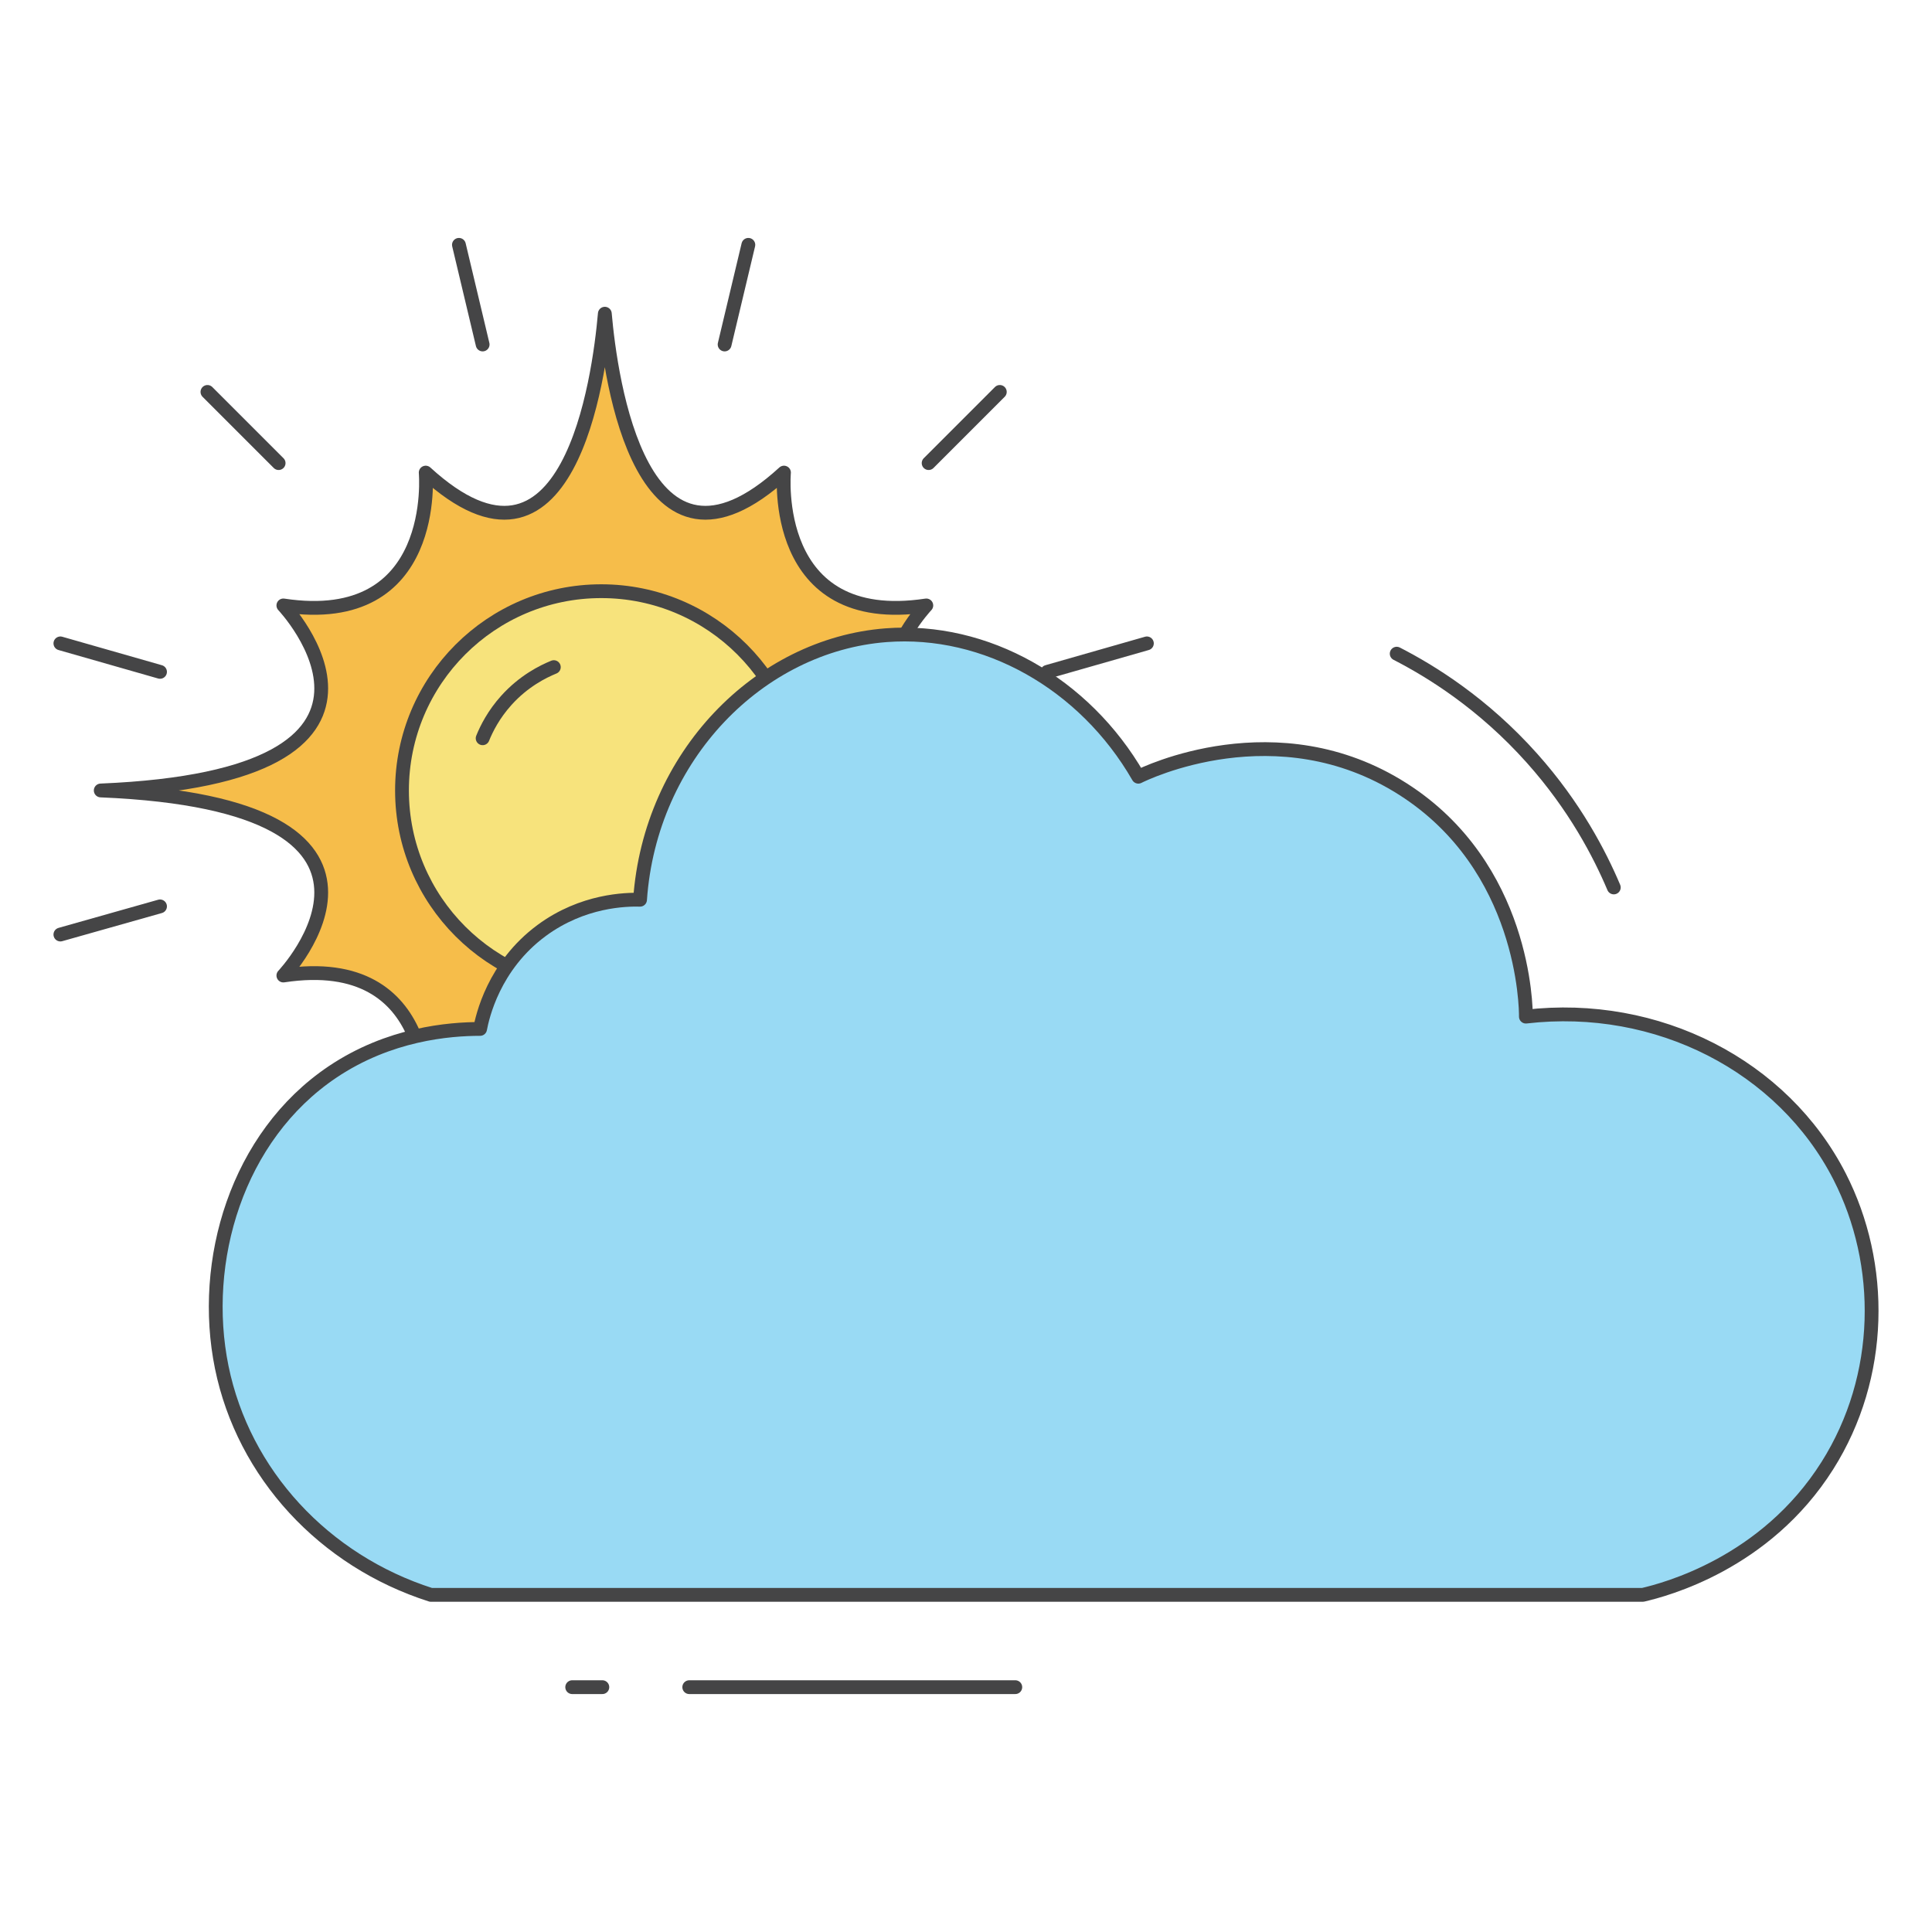
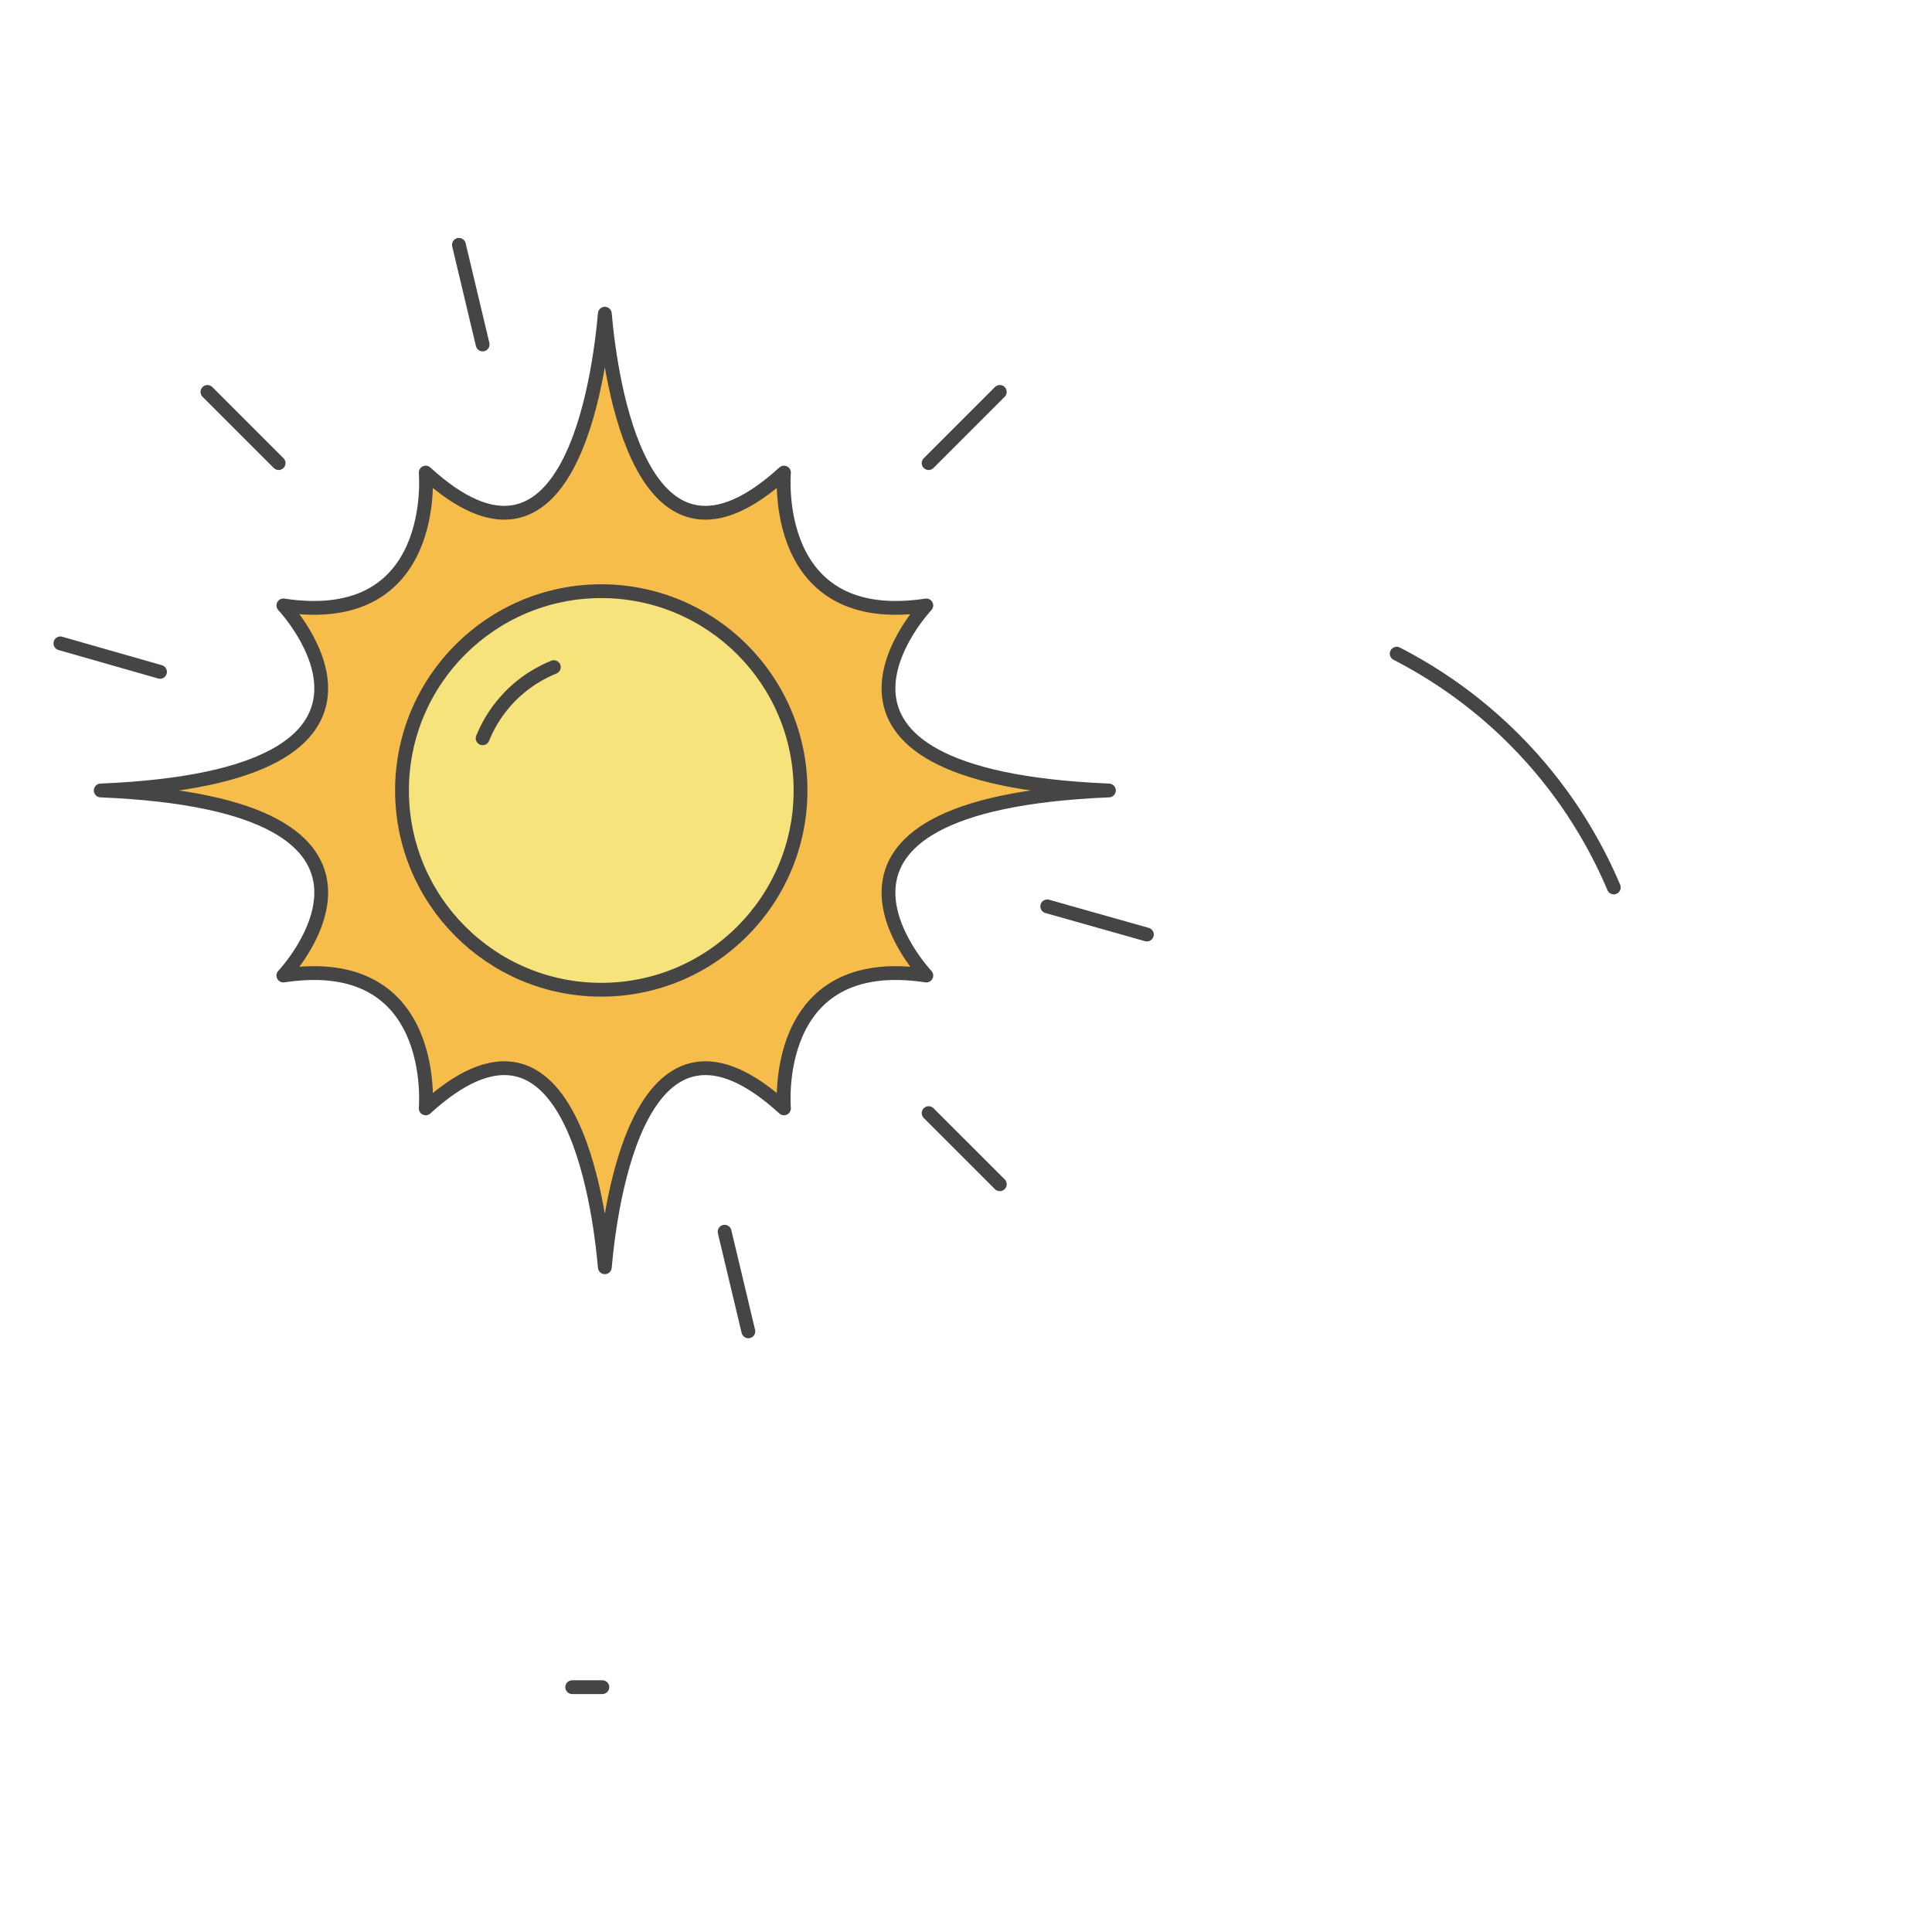
<svg xmlns="http://www.w3.org/2000/svg" width="70" height="70" viewBox="0 0 70 70" fill="none">
  <path d="M10.267 35.345C15.94 34.485 15.424 40.158 15.424 40.158C20.609 35.417 21.709 43.57 21.914 45.915C22.12 43.57 23.22 35.417 28.405 40.158C28.405 40.158 27.889 34.485 33.562 35.345C33.562 35.345 27.714 29.156 40.178 28.64C27.714 28.125 33.562 21.936 33.562 21.936C27.889 22.796 28.405 17.123 28.405 17.123C23.22 21.864 22.12 13.71 21.914 11.366C21.709 13.71 20.609 21.864 15.424 17.123C15.424 17.123 15.94 22.796 10.267 21.936C10.267 21.936 16.117 28.125 3.65 28.64C16.117 29.156 10.267 35.345 10.267 35.345Z" fill="#F6BD4A" stroke="#454546" stroke-width="0.5" stroke-miterlimit="10" stroke-linecap="round" stroke-linejoin="round" />
  <path d="M21.785 35.86C25.772 35.86 29.005 32.628 29.005 28.64C29.005 24.653 25.772 21.42 21.785 21.42C17.797 21.42 14.565 24.653 14.565 28.64C14.565 32.628 17.797 35.86 21.785 35.86Z" fill="#F7E37C" stroke="#454546" stroke-width="0.5" stroke-miterlimit="10" />
  <path d="M7.516 14.2L10.095 16.779" stroke="#454546" stroke-width="0.5" stroke-miterlimit="10" stroke-linecap="round" stroke-linejoin="round" />
  <path d="M2.188 23.311L5.798 24.343" stroke="#454546" stroke-width="0.5" stroke-miterlimit="10" stroke-linecap="round" stroke-linejoin="round" />
  <path d="M16.628 8.871L17.487 12.481" stroke="#454546" stroke-width="0.5" stroke-miterlimit="10" stroke-linecap="round" stroke-linejoin="round" />
-   <path d="M2.188 33.86L5.798 32.84" stroke="#454546" stroke-width="0.5" stroke-miterlimit="10" stroke-linecap="round" stroke-linejoin="round" />
  <path d="M36.225 14.2L33.646 16.779" stroke="#454546" stroke-width="0.5" stroke-miterlimit="10" stroke-linecap="round" stroke-linejoin="round" />
-   <path d="M41.554 23.311L37.944 24.343" stroke="#454546" stroke-width="0.5" stroke-miterlimit="10" stroke-linecap="round" stroke-linejoin="round" />
-   <path d="M27.114 8.871L26.254 12.481" stroke="#454546" stroke-width="0.5" stroke-miterlimit="10" stroke-linecap="round" stroke-linejoin="round" />
  <path d="M41.554 33.86L37.944 32.84" stroke="#454546" stroke-width="0.5" stroke-miterlimit="10" stroke-linecap="round" stroke-linejoin="round" />
  <path d="M33.646 40.33L36.225 42.908" stroke="#454546" stroke-width="0.5" stroke-miterlimit="10" stroke-linecap="round" stroke-linejoin="round" />
  <path d="M26.254 44.627L27.114 48.237" stroke="#454546" stroke-width="0.5" stroke-miterlimit="10" stroke-linecap="round" stroke-linejoin="round" />
  <path d="M20.066 24.171C19.666 24.334 18.973 24.679 18.347 25.374C17.889 25.882 17.631 26.393 17.487 26.749" stroke="#454546" stroke-width="0.5" stroke-miterlimit="10" stroke-linecap="round" stroke-linejoin="round" />
-   <path d="M59.521 57.785H15.612C11.741 56.55 8.822 53.4 8.034 49.539C7.251 45.7 8.577 41.173 12.046 38.84C14.108 37.454 16.275 37.282 17.395 37.28C17.477 36.85 17.878 35.003 19.624 33.714C21.121 32.609 22.694 32.587 23.19 32.599C23.552 27.396 27.507 23.369 32.106 23.015C35.716 22.738 39.295 24.758 41.244 28.142C41.462 28.031 46.272 25.684 50.828 28.588C55.247 31.404 55.289 36.522 55.286 36.834C60.054 36.279 64.602 38.621 66.653 42.629C68.275 45.801 68.256 49.861 66.207 53.105C63.963 56.657 60.317 57.599 59.521 57.785Z" fill="#99DAF4" stroke="#454546" stroke-width="0.5" stroke-miterlimit="10" stroke-linecap="round" stroke-linejoin="round" />
-   <path d="M36.786 61.129H24.973" stroke="#454546" stroke-width="0.5" stroke-miterlimit="10" stroke-linecap="round" stroke-linejoin="round" />
  <path d="M21.824 61.129H20.732" stroke="#454546" stroke-width="0.5" stroke-miterlimit="10" stroke-linecap="round" stroke-linejoin="round" />
  <path d="M50.605 23.684C51.85 24.323 53.733 25.484 55.508 27.473C57.06 29.211 57.957 30.94 58.471 32.154" stroke="#454546" stroke-width="0.5" stroke-miterlimit="10" stroke-linecap="round" stroke-linejoin="round" />
</svg>